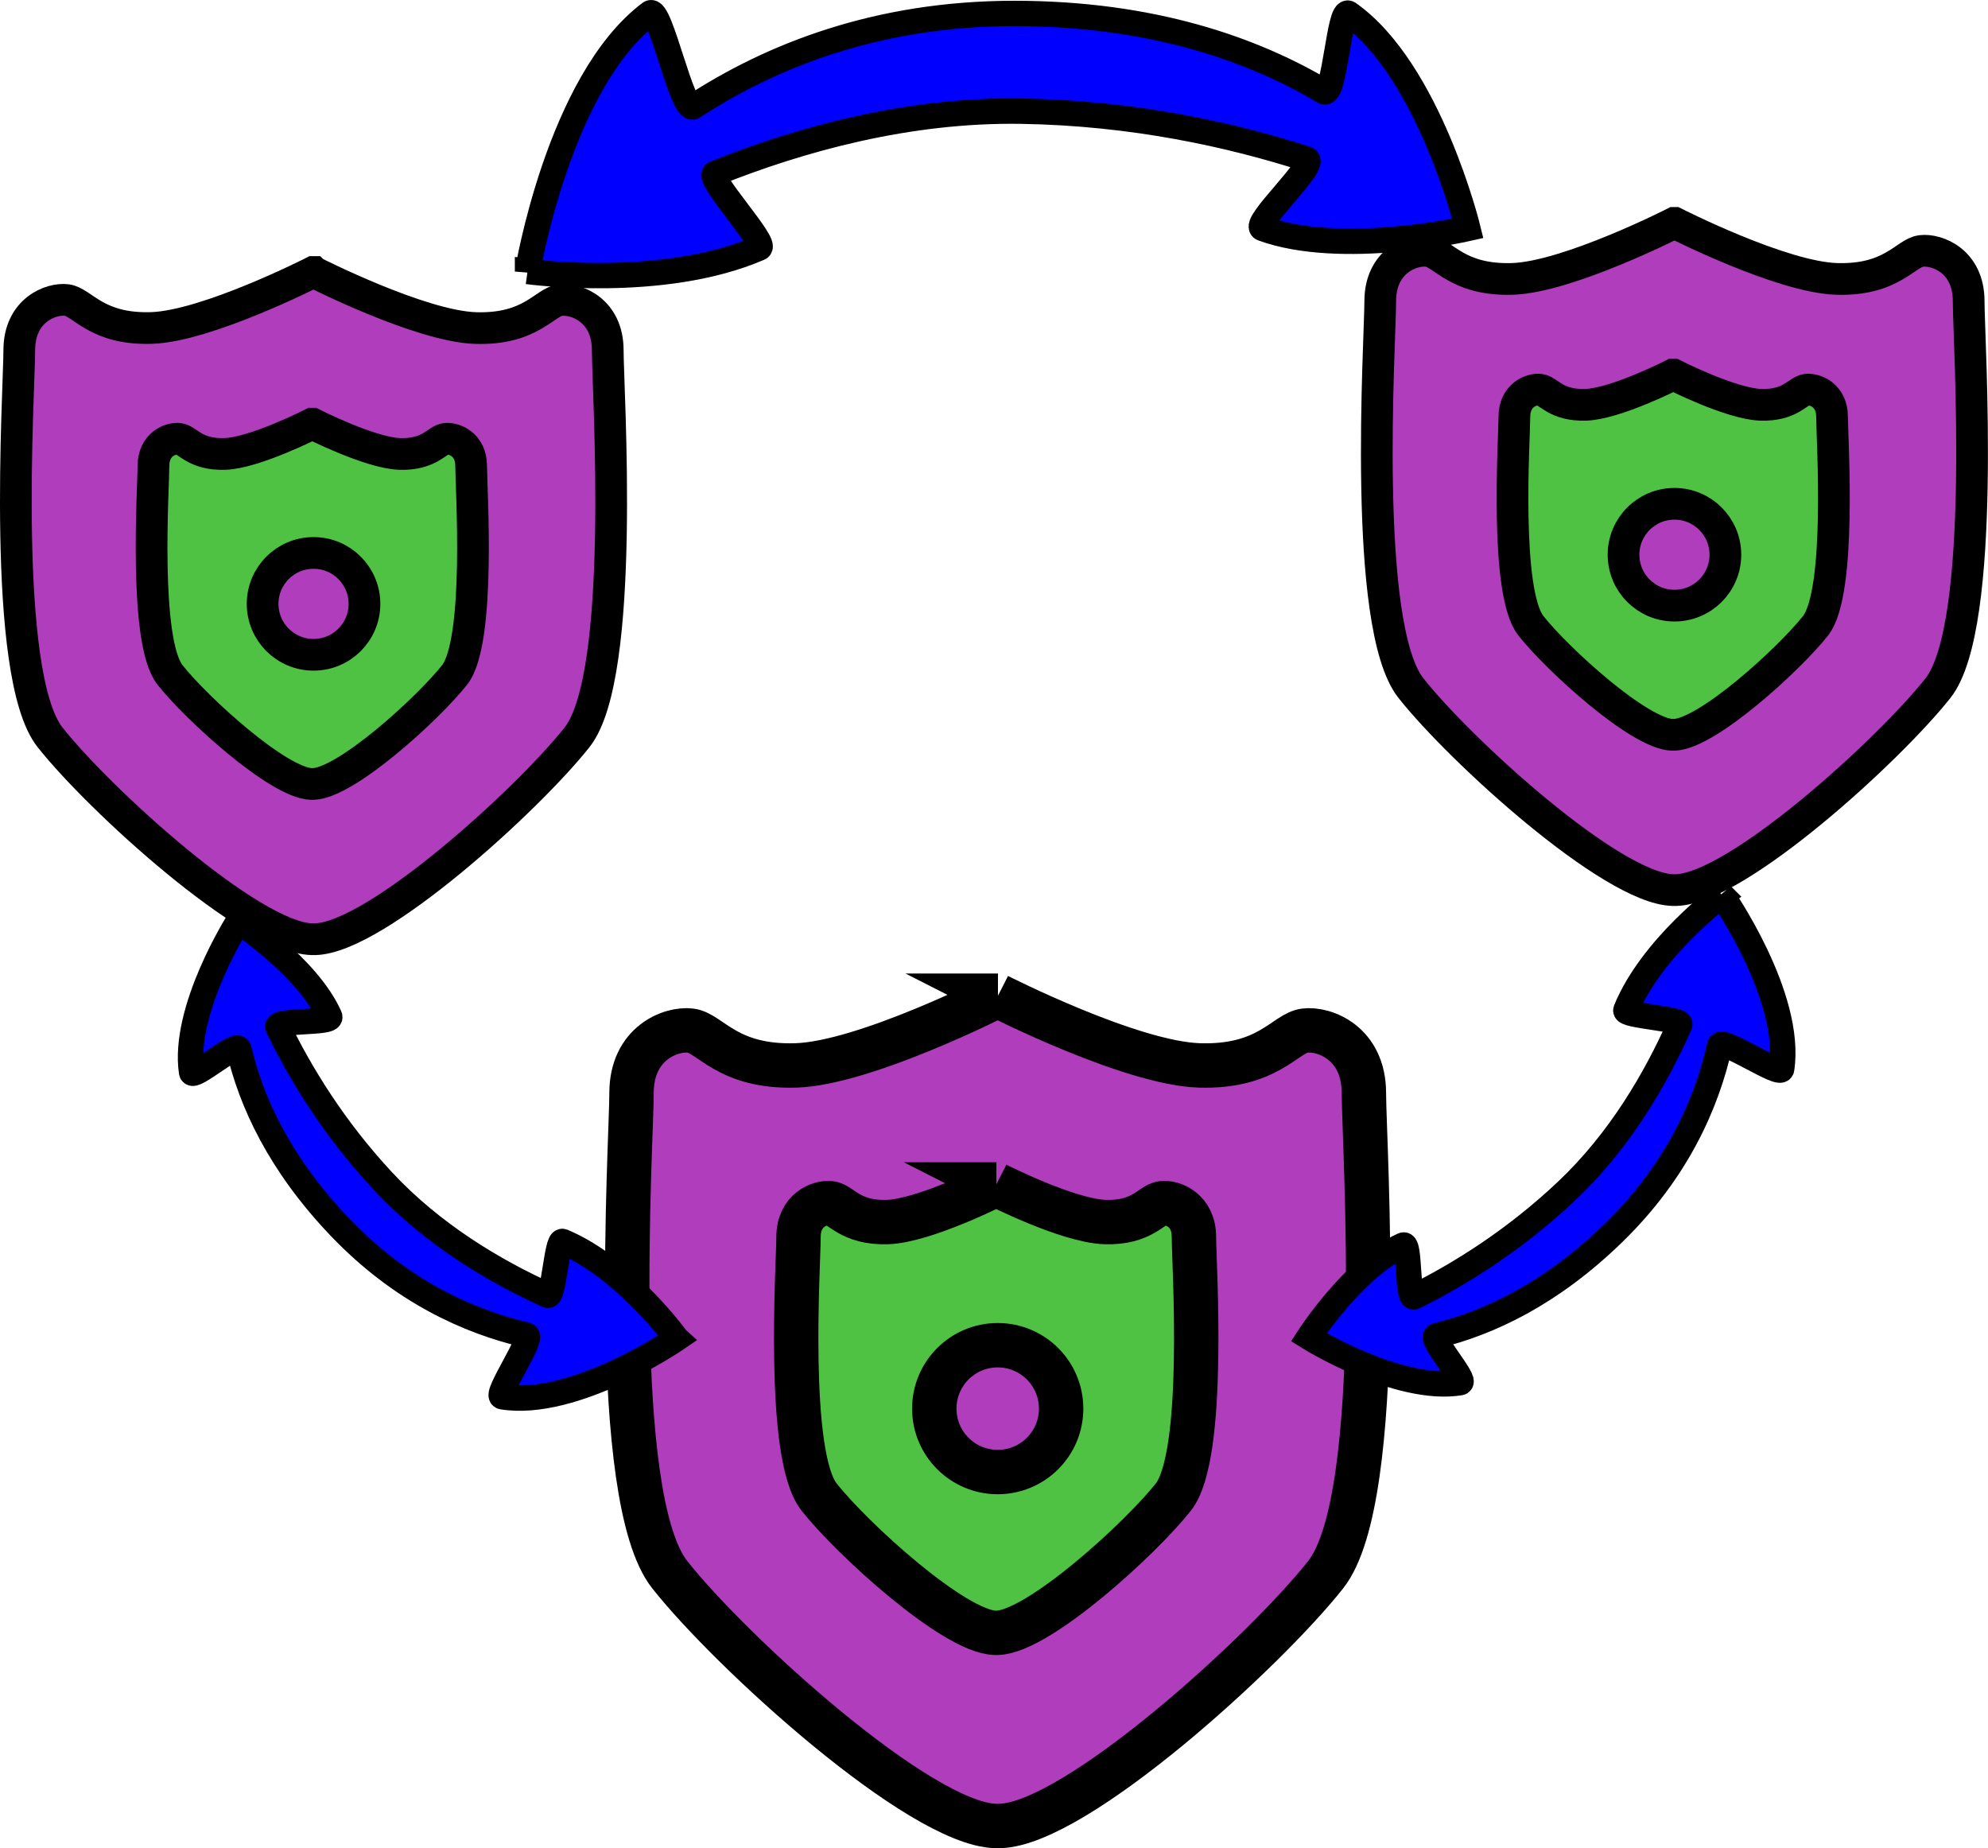
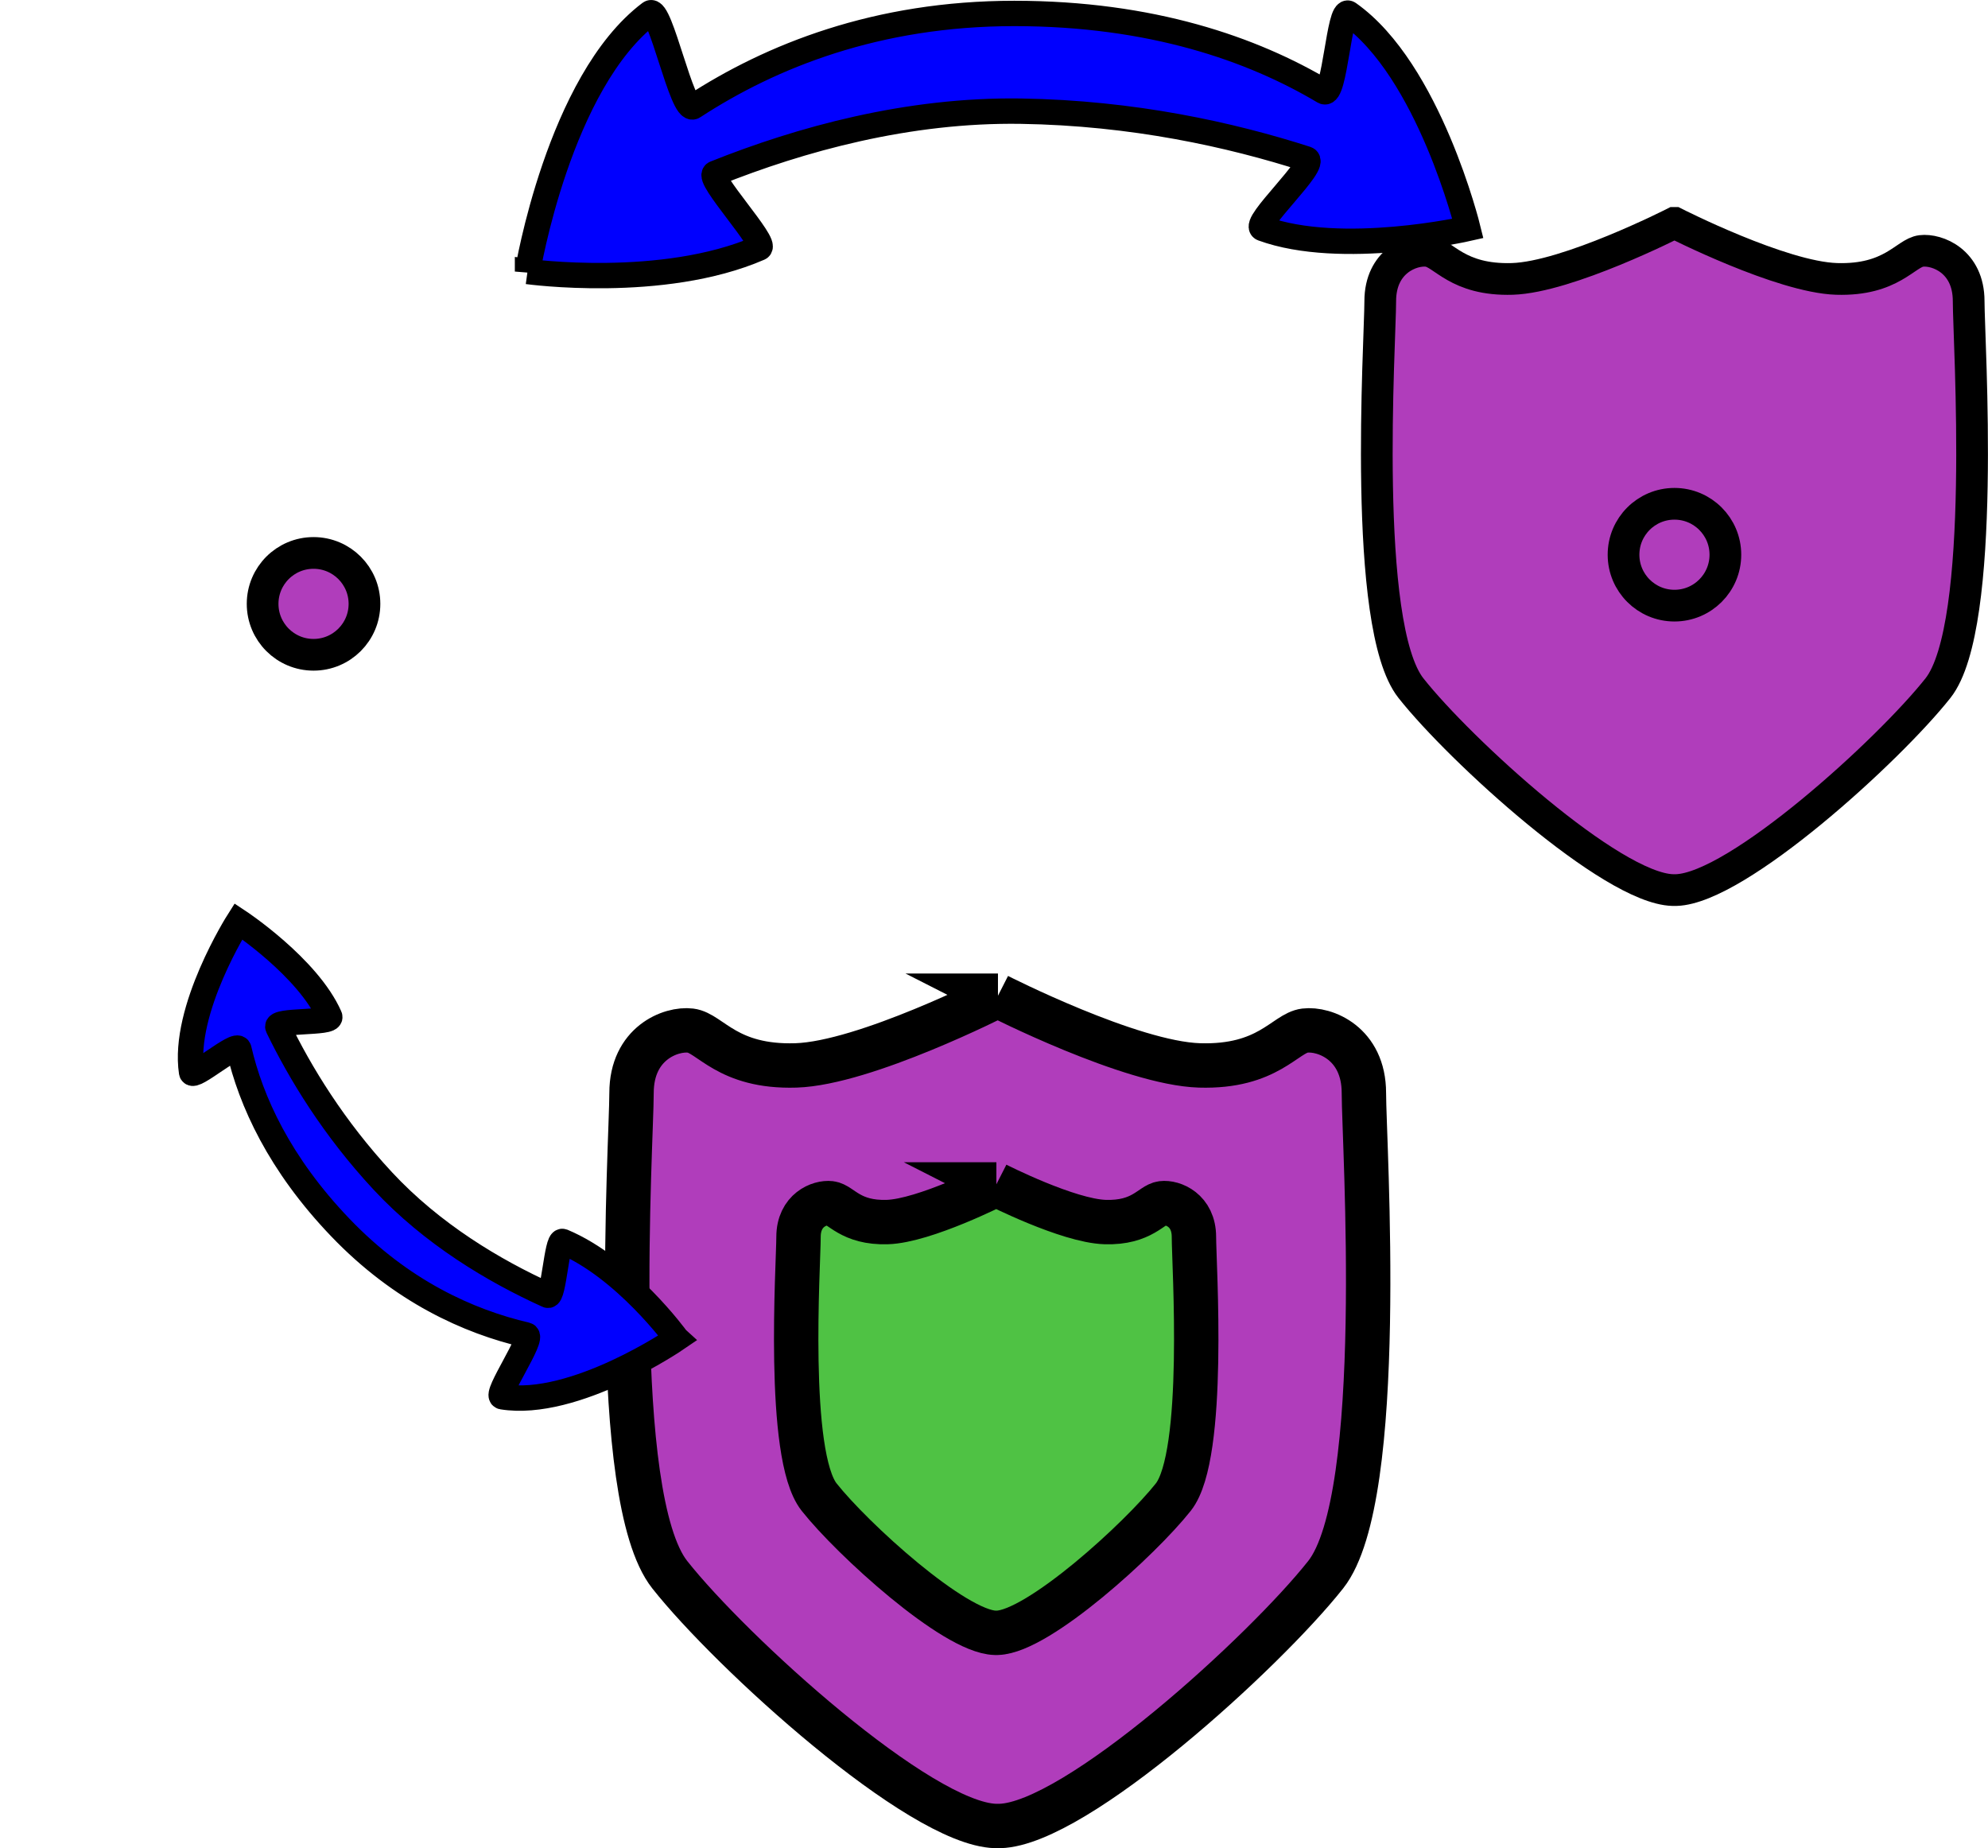
<svg xmlns="http://www.w3.org/2000/svg" id="Layer_1" viewBox="0 0 313.47 291.42">
  <defs>
    <style>.cls-1,.cls-2{stroke-width:5px;}.cls-1,.cls-2,.cls-3,.cls-4,.cls-5{stroke:#000;stroke-miterlimit:10;}.cls-1,.cls-4{fill:rgb(176,61,187);}.cls-2,.cls-5{fill:rgb(79,194,68);}.cls-3{fill:rgb(0,0,255);stroke-width:4px;}.cls-4,.cls-5{stroke-width:7px;}</style>
  </defs>
  <g>
    <path class="cls-4" d="M157.36,157.01s20.92,10.66,31.77,10.99,13.51-5.11,16.62-5.49,9.31,1.99,9.31,9.84c0,7.85,3.65,63.72-6.03,75.96-9.68,12.23-39.35,39.26-51.35,39.62h-.72c-12-.37-41.68-27.39-51.35-39.62-9.68-12.23-6.03-68.1-6.03-75.96s6.21-10.22,9.31-9.84,5.76,5.83,16.62,5.49,31.77-10.99,31.77-10.99h.08Z" />
    <path class="cls-5" d="M157.1,186.77s11.29,5.75,17.16,5.93,7.3-2.76,8.97-2.97,5.03,1.08,5.03,5.32,1.97,34.41-3.25,41.02c-5.23,6.61-21.25,21.2-27.73,21.4h-.39c-6.48-.2-22.5-14.79-27.73-21.4s-3.25-36.78-3.25-41.02,3.35-5.52,5.03-5.32,3.11,3.15,8.97,2.97,17.16-5.93,17.16-5.93h.04Z" />
-     <circle class="cls-4" cx="157.32" cy="222.12" r="10" />
  </g>
  <g>
    <path class="cls-1" d="M264.06,35.15s16.81,8.56,25.53,8.83,10.86-4.11,13.35-4.41,7.48,1.6,7.48,7.91c0,6.31,2.93,51.2-4.84,61.03-7.78,9.83-31.62,31.54-41.26,31.84h-.58c-9.65-.29-33.49-22.01-41.26-31.84-7.78-9.83-4.84-54.73-4.84-61.03s4.99-8.22,7.48-7.91,4.63,4.68,13.35,4.41,25.53-8.83,25.53-8.83h.06Z" />
-     <path class="cls-2" d="M263.85,59.06s9.08,4.62,13.78,4.77,5.86-2.22,7.21-2.38,4.04,.86,4.04,4.27c0,3.41,1.58,27.65-2.61,32.96-4.2,5.31-17.07,17.03-22.28,17.19h-.31c-5.21-.16-18.08-11.88-22.28-17.19s-2.61-29.55-2.61-32.96,2.69-4.44,4.04-4.27,2.5,2.53,7.21,2.38,13.78-4.77,13.78-4.77h.03Z" />
    <circle class="cls-1" cx="264.03" cy="87.47" r="8.03" />
  </g>
  <g>
-     <path class="cls-1" d="M49.47,42.9s16.81,8.56,25.53,8.83,10.86-4.11,13.35-4.41,7.48,1.6,7.48,7.91c0,6.31,2.93,51.2-4.84,61.03-7.78,9.83-31.62,31.54-41.26,31.84h-.58c-9.65-.29-33.49-22.01-41.26-31.84C.11,106.43,3.04,61.53,3.04,55.22s4.99-8.22,7.48-7.91,4.63,4.68,13.35,4.41,25.53-8.83,25.53-8.83h.06Z" />
-     <path class="cls-2" d="M49.26,66.81s9.08,4.62,13.78,4.77,5.86-2.22,7.21-2.38,4.04,.86,4.04,4.27c0,3.41,1.58,27.65-2.61,32.96-4.2,5.31-17.07,17.03-22.28,17.19h-.31c-5.21-.16-18.08-11.88-22.28-17.19s-2.61-29.55-2.61-32.96,2.69-4.44,4.04-4.27,2.5,2.53,7.21,2.38,13.78-4.77,13.78-4.77h.03Z" />
    <circle class="cls-1" cx="49.44" cy="95.22" r="8.03" />
  </g>
  <path class="cls-3" d="M83.18,42.82s4.94-29.93,19.32-40.76c1.6-1.2,5.06,15.92,6.84,14.75,12.23-7.98,28.95-14.69,50.59-14.69s37.6,5.63,48.81,12.31c1.76,1.04,2.39-13.38,3.92-12.31,12.69,8.94,18.8,33.91,18.8,33.91,0,0-19.93,4.54-32.37,0-1.8-.66,8.91-10.32,6.9-10.97-11.9-3.83-27.36-7.26-45.01-7.53-17.81-.27-34.74,4.41-48.23,9.81-1.51,.6,8.4,11.16,6.98,11.77-15.29,6.64-36.55,3.7-36.55,3.7Z" />
  <path class="cls-3" d="M106.7,211.09s-16.09,11.02-27.51,9.16c-1.27-.21,5.14-9.43,3.8-9.74-9.14-2.13-19.7-6.9-29.32-16.94s-14.11-19.95-16-28.13c-.3-1.28-7.28,4.84-7.46,3.65-1.49-9.86,7.38-23.81,7.38-23.81,0,0,10.97,7.23,14.4,15.02,.5,1.13-8.76,.46-8.16,1.68,3.51,7.23,8.8,15.93,16.53,24.24,7.8,8.38,17.49,14.16,26,18.02,.95,.43,1.44-8.86,2.36-8.48,9.88,4.15,17.97,15.32,17.97,15.32Z" />
-   <path class="cls-3" d="M271.51,141.16s11.17,15.98,9.42,27.42c-.19,1.27-9.47-5.05-9.77-3.71-2.04,9.16-6.72,19.76-16.67,29.48s-19.82,14.29-27.97,16.26c-1.28,.31,4.91,7.23,3.72,7.42-9.85,1.59-23.87-7.16-23.87-7.16,0,0,7.12-11.04,14.89-14.54,1.13-.51,.54,8.75,1.76,8.15,7.2-3.58,15.84-8.95,24.08-16.75,8.31-7.87,13.99-17.63,17.77-26.17,.42-.95-8.87-1.36-8.5-2.28,4.05-9.92,15.15-18.11,15.15-18.11Z" />
</svg>